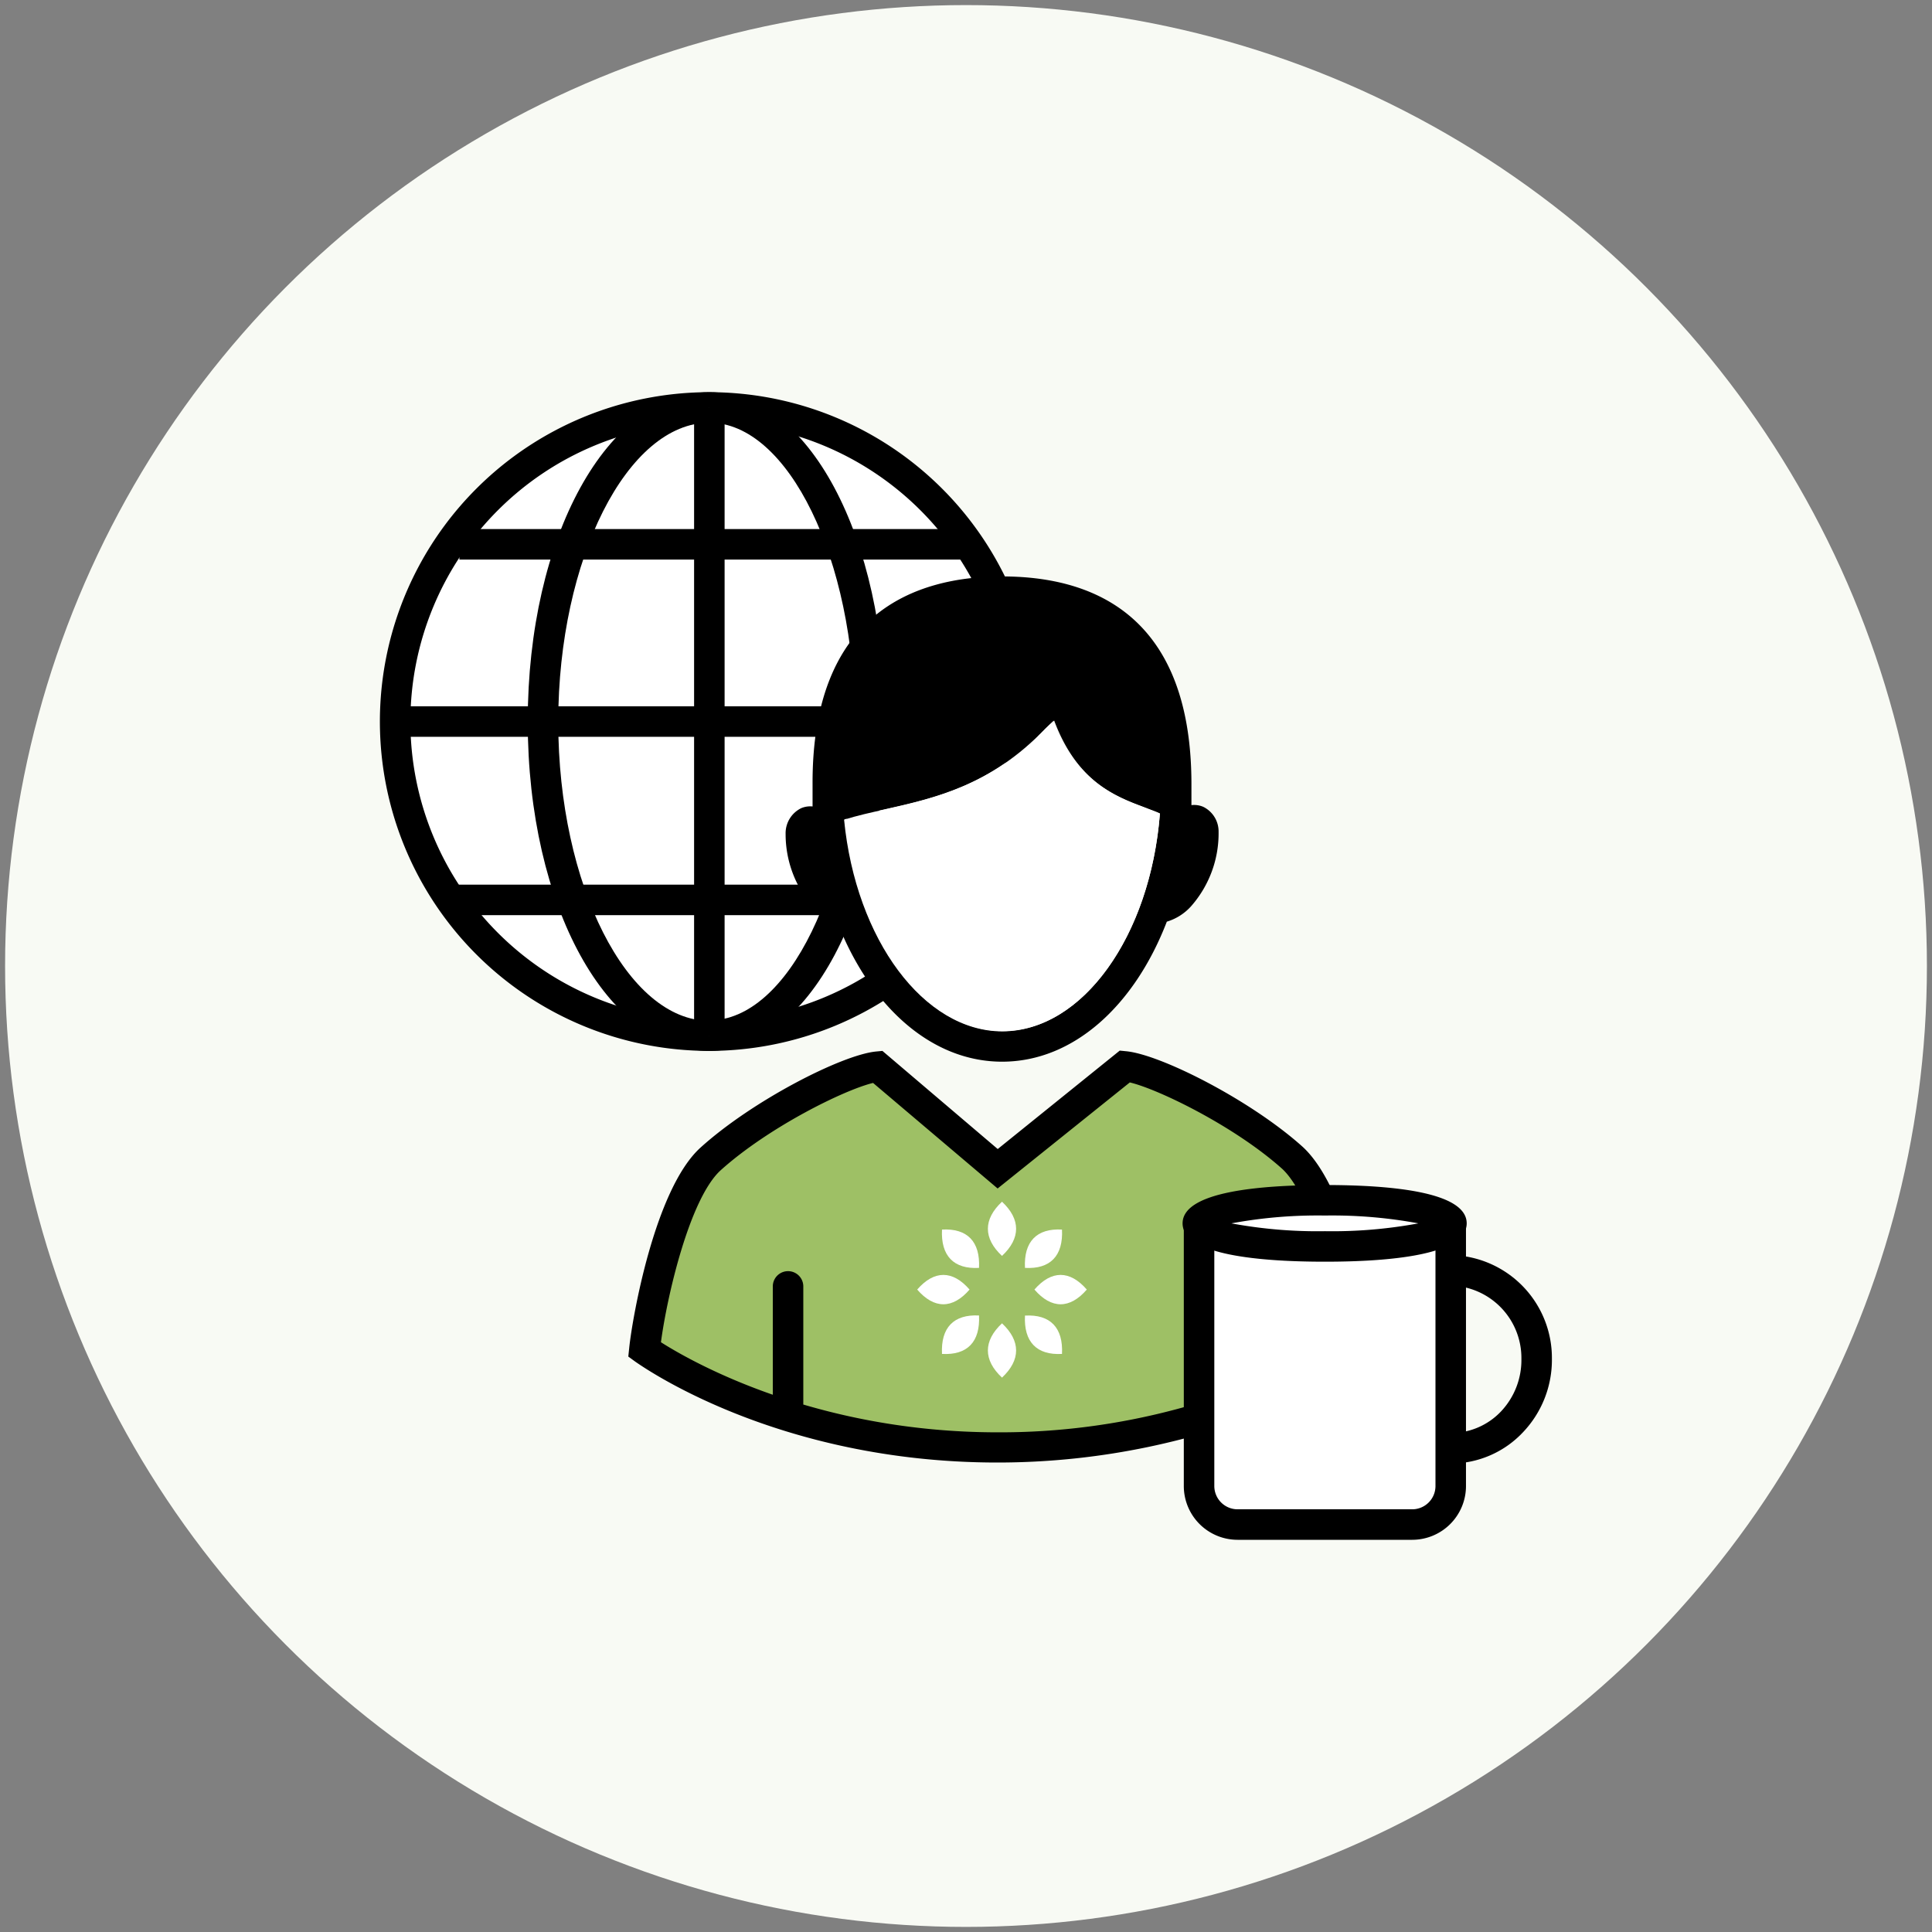
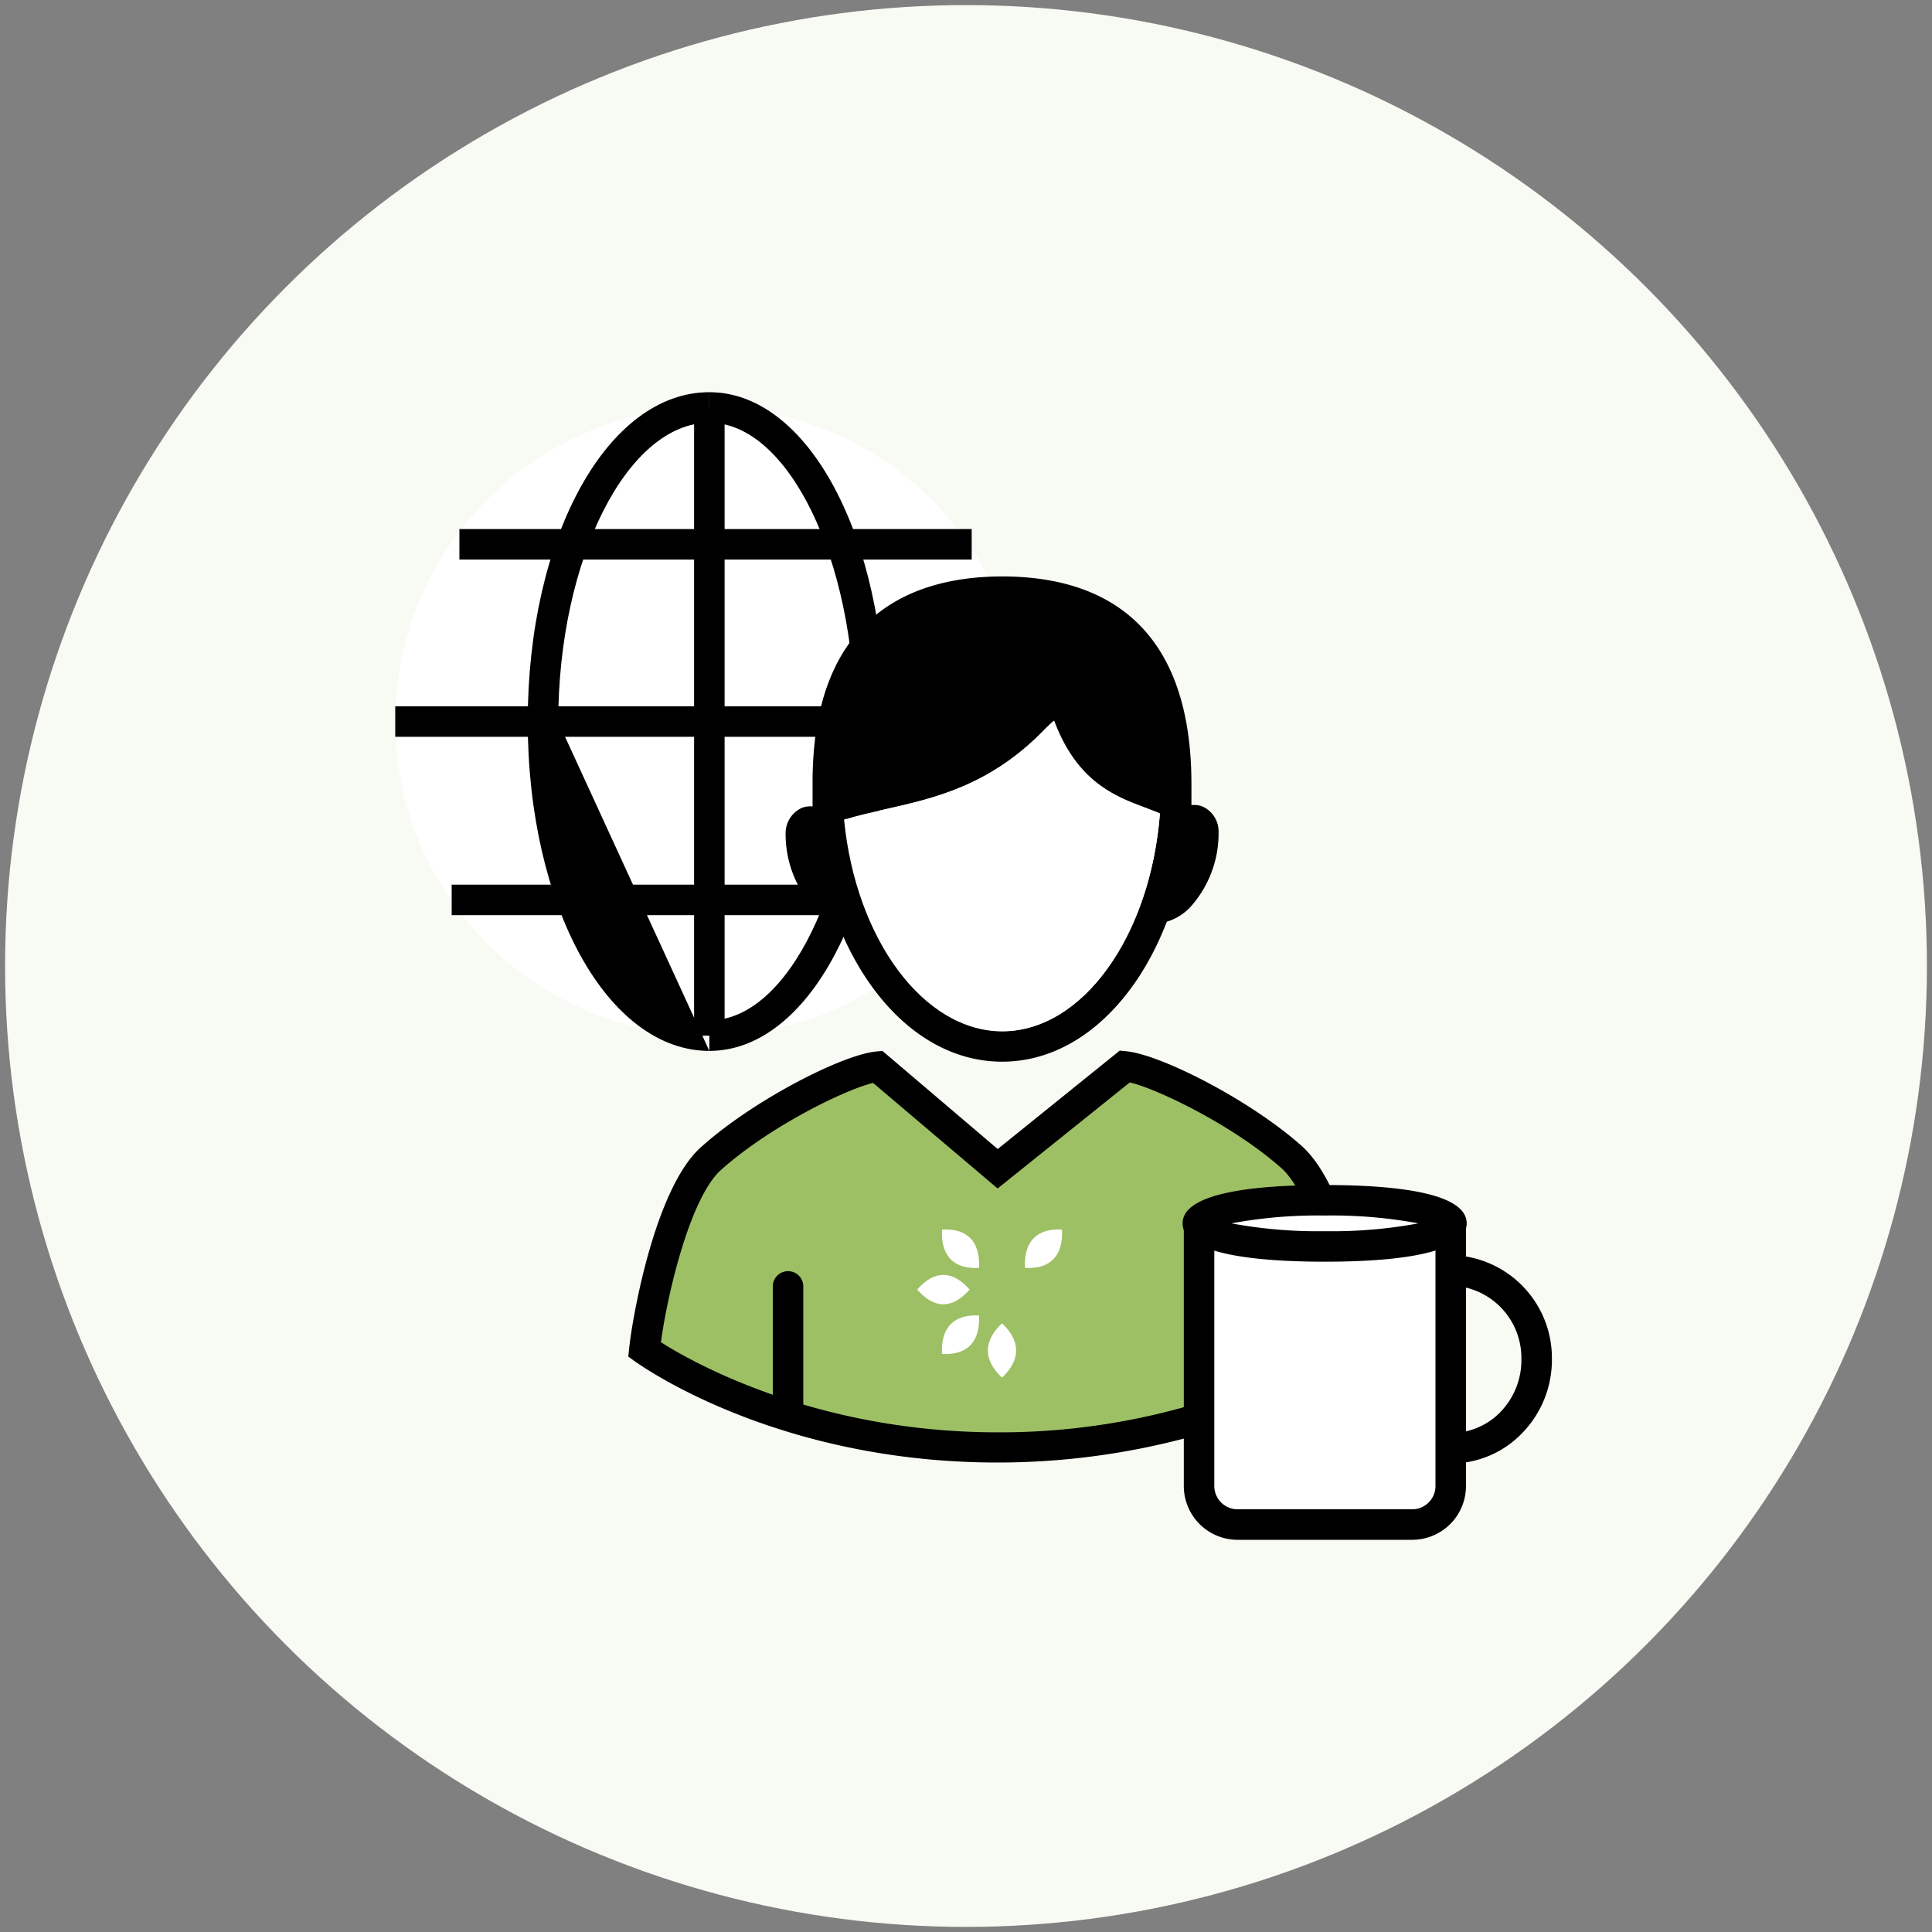
<svg xmlns="http://www.w3.org/2000/svg" id="Layer_1" data-name="Layer 1" viewBox="0 0 190 190">
  <rect x="0" y="0" width="190" height="190" fill="#808080" stroke="none" />
  <defs>
    <style>.cls-1{fill:#f8faf4;}.cls-2{fill:#fff;}.cls-3{fill:#9ec065;}</style>
  </defs>
  <title>careers_ikonki</title>
  <circle class="cls-1" cx="95" cy="95" r="94.5" />
  <circle class="cls-2" cx="69.76" cy="70.96" r="30.89" />
-   <path d="M69.76,103.35A32.39,32.39,0,1,1,102.14,71,32.43,32.43,0,0,1,69.76,103.35Zm0-61.78A29.39,29.39,0,1,0,99.14,71,29.42,29.42,0,0,0,69.76,41.57Z" />
  <path class="cls-2" d="M69.76,101.85C60.72,101.85,53.4,88,53.4,71s7.32-30.89,16.36-30.89" />
-   <path d="M69.76,103.35c-10,0-17.86-14.23-17.86-32.39s7.84-32.39,17.86-32.39v3C61.7,41.57,54.9,55,54.9,71s6.8,29.39,14.86,29.39Z" />
-   <path class="cls-2" d="M69.76,40.07c8.73,0,15.81,13.83,15.81,30.89s-7.08,30.89-15.81,30.89" />
+   <path d="M69.76,103.35c-10,0-17.86-14.23-17.86-32.39s7.84-32.39,17.86-32.39v3C61.7,41.57,54.9,55,54.9,71Z" />
  <path d="M69.76,103.35v-3c7.75,0,14.31-13.46,14.31-29.39S77.51,41.57,69.76,41.57v-3c9.7,0,17.31,14.23,17.31,32.39S79.46,103.35,69.76,103.35Z" />
  <rect x="68.26" y="40.07" width="3" height="61.78" />
  <rect x="45.18" y="52.03" width="50.38" height="3" />
  <rect x="38.87" y="69.46" width="61.78" height="3" />
  <rect x="44.42" y="87" width="48.59" height="3" />
  <path d="M119.84,81.82a10.84,10.84,0,0,1-2.71,7.31,5.23,5.23,0,0,1-2.38,1.51c-3.19,8.28-9.19,13.75-16.16,13.77S85.6,99,82.36,90.73A5.3,5.3,0,0,1,80,89.25,10.87,10.87,0,0,1,77.26,82a2.74,2.74,0,0,1,1.53-2.52,2.28,2.28,0,0,1,1.12-.17l0-.73h0c0-.49,0-1,0-1.46-.06-16.84,10.07-20.41,18.59-20.43S117.12,60.11,117.17,77c0,.47,0,.93,0,1.39l0,0,0,.79a2.25,2.25,0,0,1,1.17.17A2.7,2.7,0,0,1,119.84,81.82ZM114.07,80c-.45-.21-1-.39-1.51-.6-2.86-1.07-6.63-2.49-8.89-8.54-.25.22-.51.47-.81.76l0,0C97.49,77.22,92,78.47,87.06,79.58c-1.4.32-2.77.63-4,1,1.16,11.79,7.86,20.84,15.57,20.82C106.45,101.4,113.13,92.07,114.07,80Z" />
  <path class="cls-2" d="M112.56,79.41c.55.21,1.06.39,1.51.6-.94,12.06-7.62,21.39-15.49,21.42-7.71,0-14.41-9-15.57-20.82,1.28-.4,2.65-.71,4-1,4.93-1.11,10.43-2.36,15.77-7.93l0,0c.3-.29.56-.54.81-.76C105.93,76.92,109.7,78.34,112.56,79.41Z" />
  <path class="cls-3" d="M133.73,132.49c-.39-3.5-2.74-15.18-6.65-18.68-5.07-4.54-13.67-8.73-16.46-9L98.1,114.91l-11.81-10c-2.79.26-11.36,4.51-16.4,9.08-3.88,3.52-6.15,15.21-6.52,18.72,0,0,13.23,9.62,34.72,9.62S133.73,132.49,133.73,132.49Z" />
  <path d="M98.09,143.83c-21.73,0-35-9.51-35.6-9.91l-.7-.51.09-.86c.3-2.92,2.5-15.59,7-19.68,5.1-4.62,13.9-9.13,17.27-9.46l.63-.06L98.12,113l12-9.68.6.06c3.37.3,12.21,4.77,17.33,9.35,4.54,4.06,6.82,16.72,7.14,19.64l.1.88-.73.51C134,134.14,119.8,143.83,98.09,143.83ZM65,132c3,1.91,15.16,8.86,33.11,8.86a67.18,67.18,0,0,0,34-9.09c-.66-4.52-3-14-6-16.81-4.72-4.23-12.23-7.86-15-8.51l-13,10.43L85.86,106.5c-2.83.68-10.28,4.35-15,8.6C67.82,117.89,65.6,127.46,65,132Z" />
  <path d="M77.53,139.49A1.5,1.5,0,0,1,76,138V126.51a1.5,1.5,0,0,1,3,0V138A1.5,1.5,0,0,1,77.53,139.49Z" />
  <path d="M119.57,139.49a1.5,1.5,0,0,1-1.5-1.5V126.51a1.5,1.5,0,1,1,3,0V138A1.5,1.5,0,0,1,119.57,139.49Z" />
  <path class="cls-2" d="M142.67,120.35v25.79a3.79,3.79,0,0,1-3.79,3.79H121.7a3.79,3.79,0,0,1-3.78-3.79V120.35" />
  <path d="M138.89,151.43H121.7a5.29,5.29,0,0,1-5.28-5.29V120.35h3v25.79a2.29,2.29,0,0,0,2.28,2.29h17.19a2.29,2.29,0,0,0,2.28-2.29V120.35h3v25.79A5.29,5.29,0,0,1,138.89,151.43Z" />
  <ellipse class="cls-2" cx="130.29" cy="120.31" rx="12.44" ry="2.27" />
  <path d="M130.3,124.08c-6.37,0-14-.65-14-3.77s7.58-3.77,14-3.77,13.94.65,13.94,3.77S136.65,124.08,130.3,124.08Zm-9.2-3.77a46.38,46.38,0,0,0,9.2.77,46.34,46.34,0,0,0,9.19-.77,46.34,46.34,0,0,0-9.19-.77A46.38,46.38,0,0,0,121.1,120.31Z" />
  <path d="M142.73,143.93l0-3a6.8,6.8,0,0,0,4.89-2.13,7.36,7.36,0,0,0,2-5.16,7.12,7.12,0,0,0-7-7.21h0l0-3h0a10.12,10.12,0,0,1,10,10.2,10.32,10.32,0,0,1-2.86,7.24A9.75,9.75,0,0,1,142.73,143.93Z" />
-   <path class="cls-2" d="M98.54,123.51c-1.85-1.73-1.85-3.6,0-5.33,1.85,1.73,1.85,3.6,0,5.33Z" />
  <path class="cls-2" d="M98.54,135.48c-1.85-1.73-1.85-3.61,0-5.34,1.85,1.73,1.85,3.61,0,5.34Z" />
-   <path class="cls-2" d="M101.73,126.82c1.67-1.92,3.48-1.92,5.15,0-1.67,1.93-3.48,1.93-5.15,0Z" />
  <path class="cls-2" d="M90.2,126.82c1.67-1.92,3.48-1.92,5.15,0-1.67,1.93-3.48,1.93-5.15,0Z" />
  <path class="cls-2" d="M100.8,124.69c-.13-2.58,1.15-3.91,3.64-3.77.13,2.58-1.15,3.91-3.64,3.77Z" />
  <path class="cls-2" d="M92.64,133.15c-.13-2.58,1.15-3.91,3.64-3.78.13,2.59-1.15,3.92-3.64,3.78Z" />
-   <path class="cls-2" d="M100.8,129.38c2.49-.14,3.77,1.19,3.64,3.77-2.49.14-3.77-1.19-3.64-3.77Z" />
  <path class="cls-2" d="M92.64,120.92c2.49-.14,3.77,1.19,3.64,3.77-2.49.14-3.77-1.19-3.64-3.77Z" />
</svg>